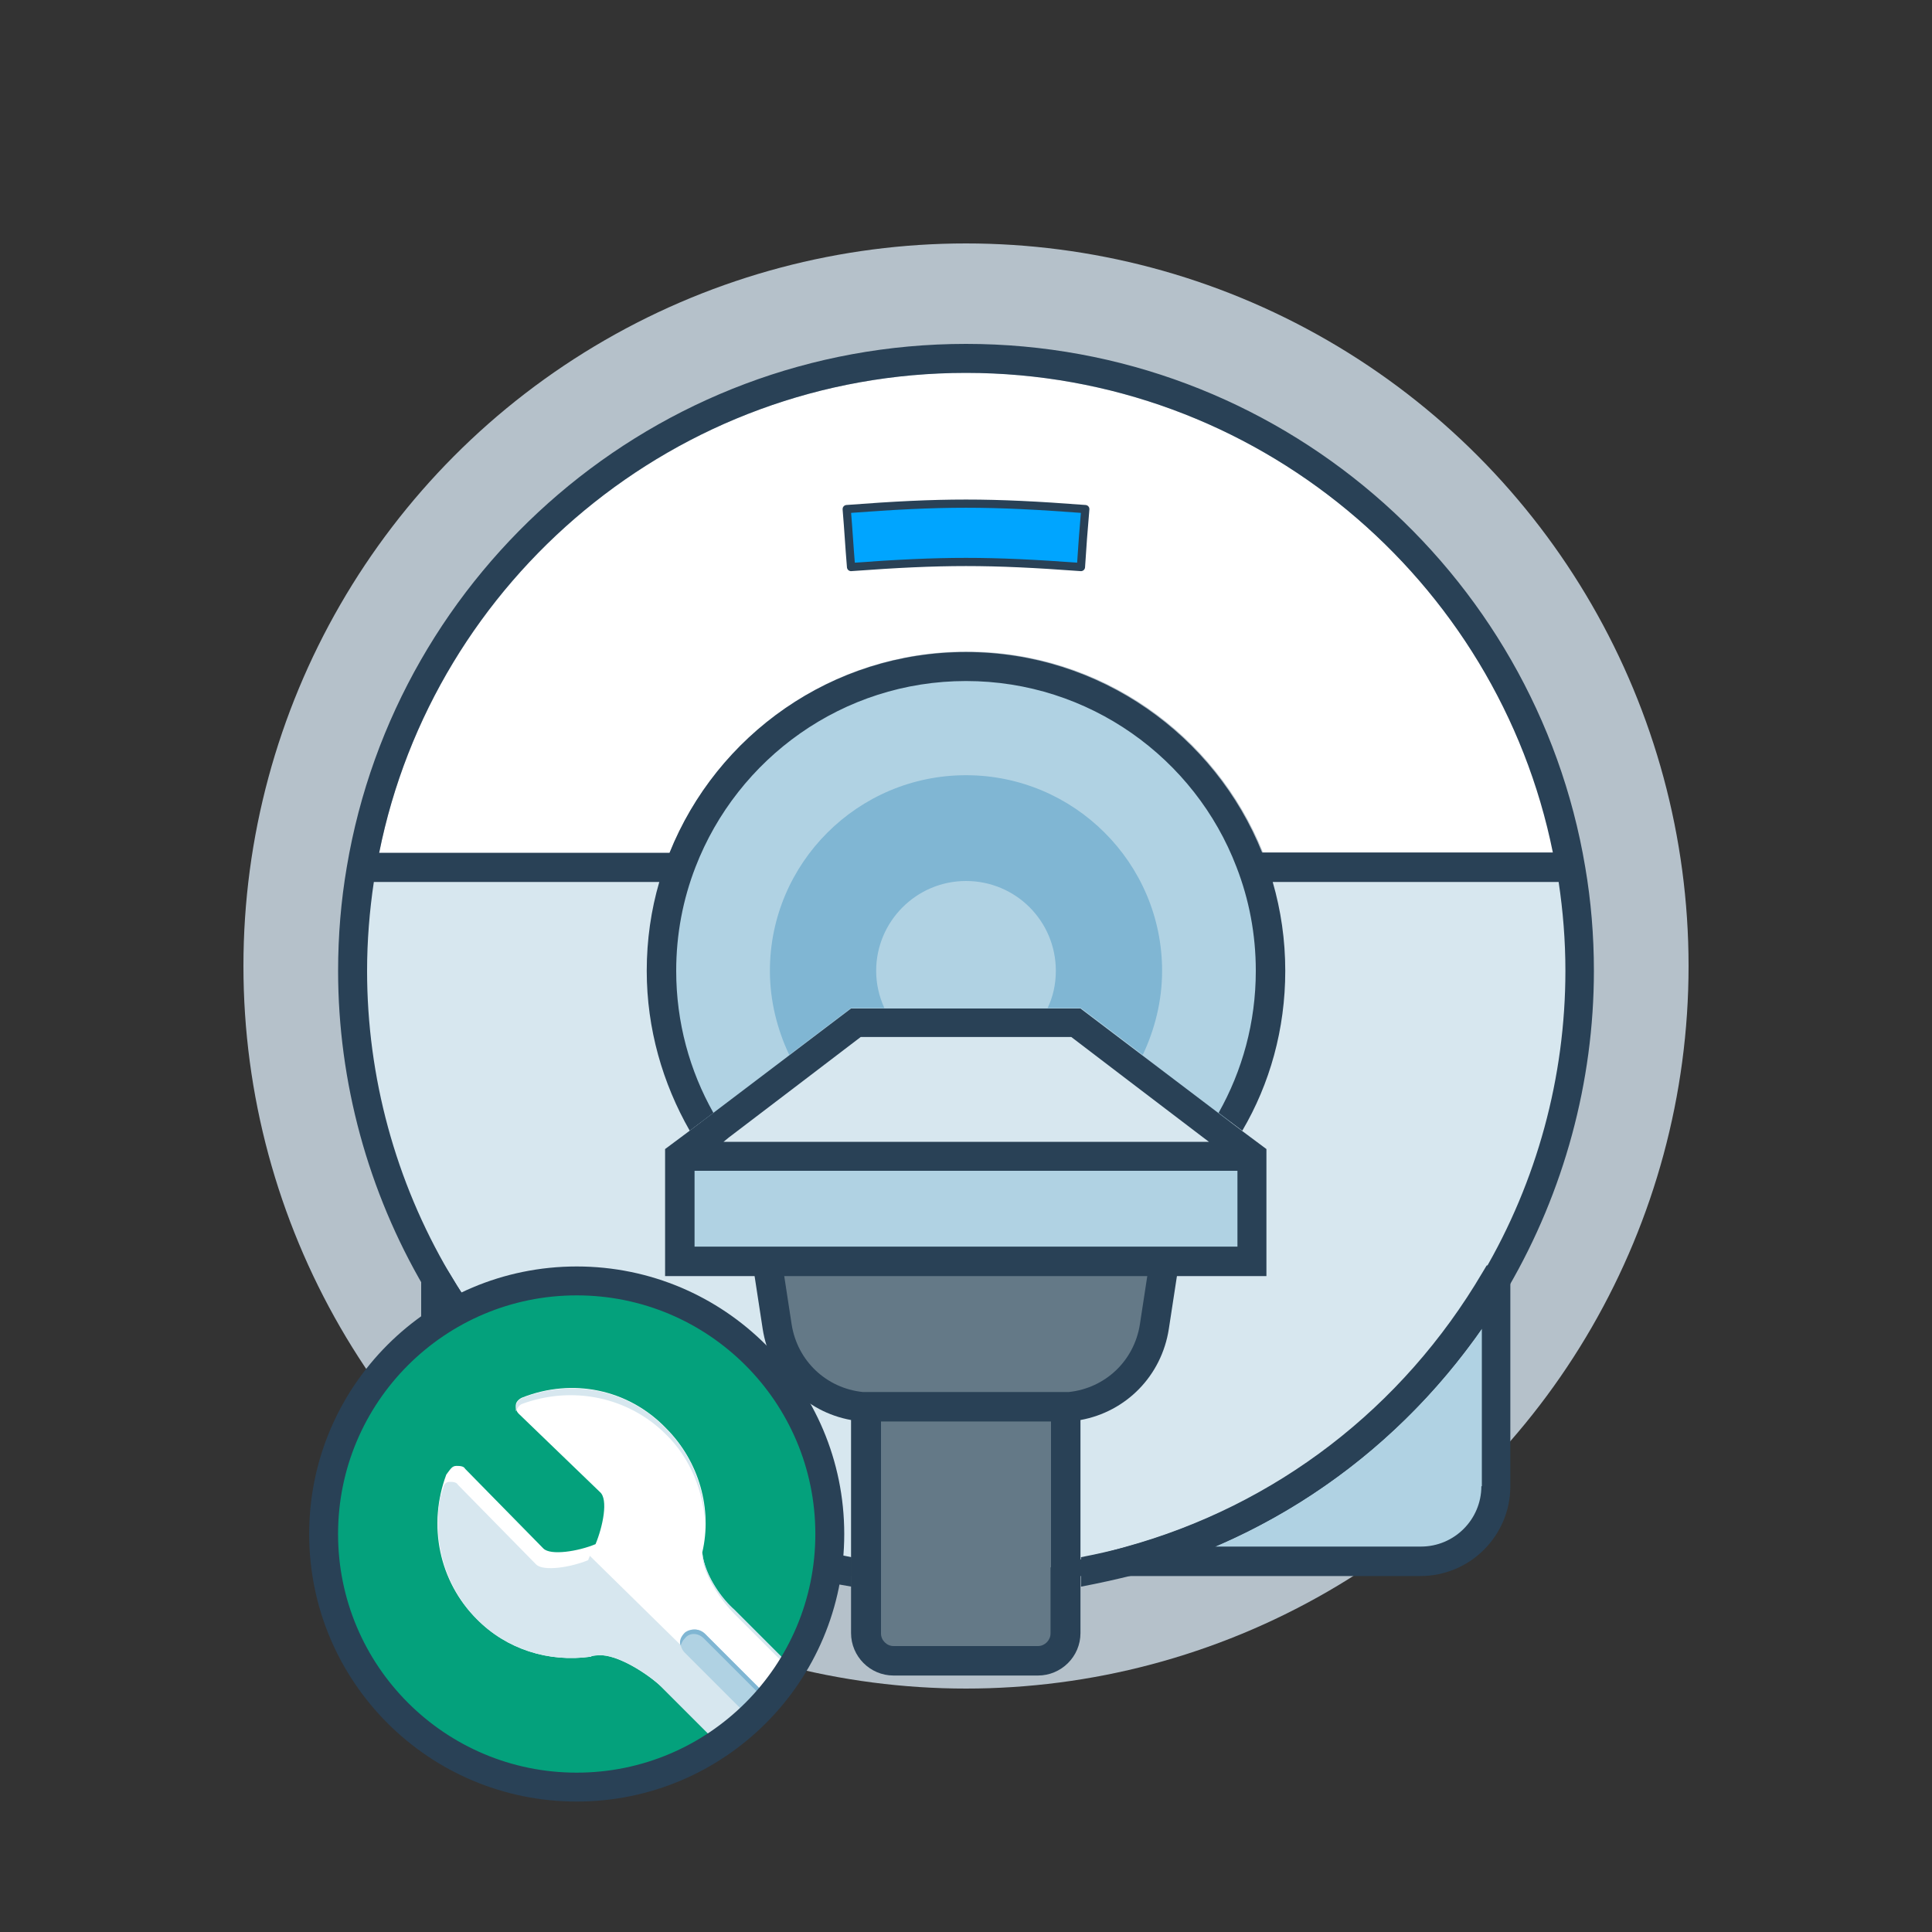
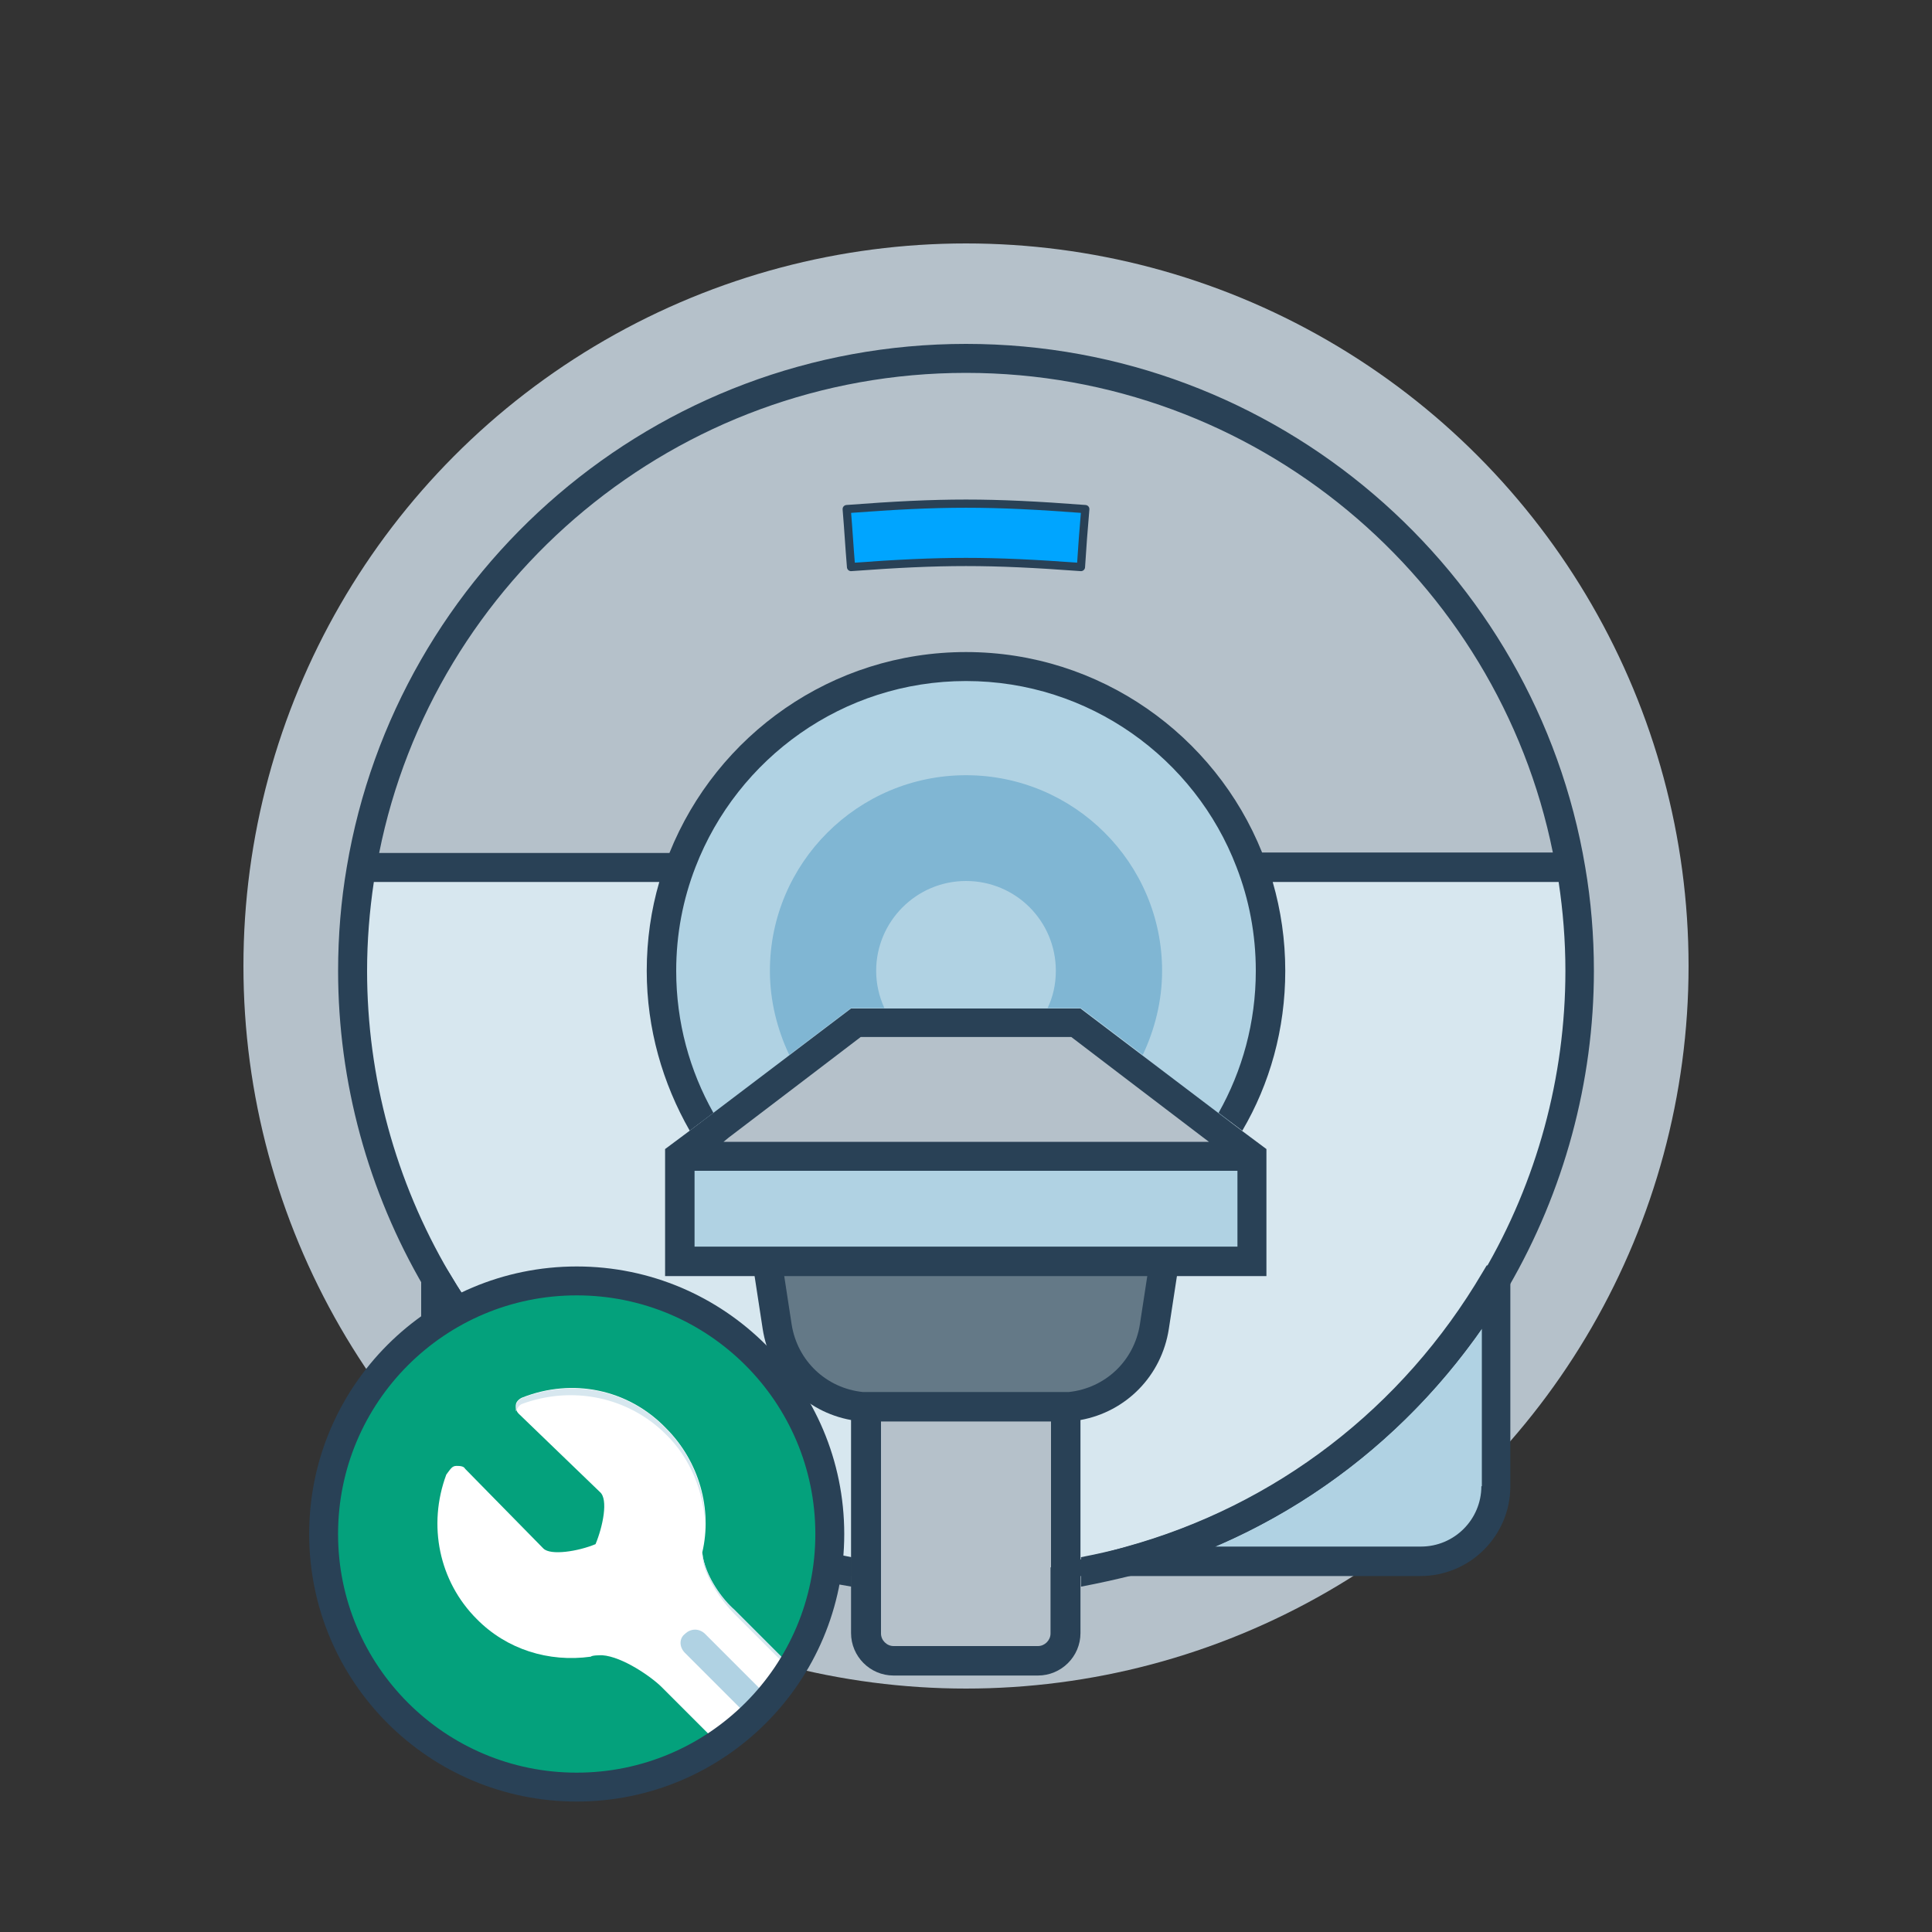
<svg xmlns="http://www.w3.org/2000/svg" version="1.1" id="Layer_1" x="0px" y="0px" viewBox="0 0 400 400" style="enable-background:new 0 0 400 400;" xml:space="preserve">
  <rect x="0" y="0" width="400" height="400" fill="#333333" stroke="none" />
  <style type="text/css">
	.st0{fill:#B5C1CA;}
	.st1{fill:#D7E7EF;}
	.st2{fill:#B0D2E3;}
	.st3{fill:#FFFFFF;}
	.st4{fill:#647987;}
	.st5{fill:#00A5FF;stroke:#294156;stroke-width:1.698;stroke-linejoin:round;stroke-miterlimit:10;}
	.st6{fill:none;}
	.st7{fill:#80B6D3;}
	.st8{fill:#294156;}
	.st9{fill:#04A17C;}
	.st10{fill:none;stroke:#294156;stroke-width:5.984;stroke-miterlimit:10;}
</style>
  <g>
    <circle class="st0" cx="200" cy="200" r="149.6" />
    <polygon class="st1" points="179.1,326.2 179.1,292.6 170.8,289.1 164,281.9 159.4,270.3 158.7,262 140,262 140,239.1 148.4,233.1    138.8,219.6 136.5,199.8 140,179.7 76,179.7 72.7,208.7 80.2,245.3 99.6,278.4 124.2,303.6 149.8,316.5 170.2,324.4  " />
    <polygon class="st1" points="220.4,326.2 220.4,292.6 228.8,289.1 235.5,281.9 240.1,270.3 240.8,262 259.6,262 259.6,239.1    251.1,233.1 260.7,219.6 263.1,199.8 259.6,179.7 323.5,179.7 326.8,208.7 319.3,245.3 299.9,278.4 275.4,303.6 249.7,316.5    229.3,324.4  " />
    <polygon class="st2" points="253.7,234.9 260,217.2 263.2,195.6 257.7,172.2 235.7,148.9 219.7,141.1 199.1,138.3 168.7,146    149.8,163.2 140,179.7 136.5,204.6 142.9,227.2 146.3,234.9 167,217.8 175.1,211.4 222.4,211.4  " />
-     <path class="st3" d="M200,77.2c-60,0-110.1,42.8-121.5,99.3h60.2c9.7-24.3,33.6-41.6,61.4-41.6c27.8,0,51.6,17.2,61.4,41.6h60.2   C310.1,120,260,77.2,200,77.2z" />
    <polygon class="st4" points="158.7,260.9 161.7,279.4 170.8,289.1 182.4,291.3 223,291.3 236.2,282.8 239.8,266.2 240.6,260.9  " />
    <g>
      <path class="st5" d="M223.8,117.4c-19-1.4-28.6-1.4-47.6,0c-0.4-4.8-0.5-7.2-0.9-12c19.7-1.5,29.7-1.5,49.4,0    C224.3,110.2,224.1,112.6,223.8,117.4z" />
    </g>
    <polygon class="st2" points="310.1,264.2 308.5,310.9 302.1,320.8 288.8,324.4 251,323.8 241,320.8 274,305 294.6,286.4  " />
    <polygon class="st2" points="89.6,264.2 91.2,310.9 97.7,320.8 110.9,324.4 148.8,323.8 158.7,320.8 125.8,305 105.2,286.4  " />
-     <polygon class="st1" points="142.4,238.3 177.3,211.6 222.4,211.6 258,238.3  " />
    <path class="st6" d="M159.4,201c0-22.3,18.2-40.5,40.6-40.5s40.6,18.2,40.6,40.5c0,6.2-1.5,12.1-4,17.4l15.7,11.9   c4.9-8.7,7.7-18.7,7.7-29.4c0-33-26.9-59.9-60-59.9c-33.1,0-60,26.9-60,59.9c0,10.7,2.8,20.7,7.7,29.4l15.7-11.9   C160.9,213.1,159.4,207.2,159.4,201z" />
    <path class="st6" d="M166.4,223.7l-15.5,11.8c0.2,0.3,0.4,0.6,0.6,0.9h28.7C174.7,233.3,170,229,166.4,223.7z" />
    <rect x="140.4" y="239.7" class="st2" width="119.2" height="20.8" />
    <path class="st6" d="M148.6,242.4h-4.8v15.7h15.6h7.6C160,254.1,153.7,248.7,148.6,242.4z" />
    <path class="st6" d="M232.9,258.1h23.2v-15.7h-4.8C246.2,248.7,240,254.1,232.9,258.1z" />
    <path class="st6" d="M219.7,236.4h28.7c0.2-0.3,0.4-0.6,0.6-0.9l-15.5-11.8C230,229,225.2,233.3,219.7,236.4z" />
-     <rect x="179.1" y="291.3" class="st4" width="41.4" height="51.6" />
    <path class="st6" d="M200,208.7L200,208.7h7.6h9.3c1.1-2.4,1.7-5,1.7-7.7c0-10.2-8.4-18.6-18.6-18.6s-18.6,8.3-18.6,18.6   c0,2.8,0.6,5.4,1.7,7.7h6.8H200z" />
    <path class="st6" d="M243.3,242.4h-86.6c6.9,7.2,15.5,12.7,25.3,15.7h18h0h18C227.7,255.1,236.4,249.6,243.3,242.4z" />
    <path class="st7" d="M183.1,208.7c-1.1-2.4-1.7-5-1.7-7.7c0-10.2,8.3-18.6,18.6-18.6s18.6,8.3,18.6,18.6c0,2.8-0.6,5.4-1.7,7.7h6.9   l12.8,9.7c2.5-5.3,4-11.2,4-17.4c0-22.3-18.2-40.5-40.6-40.5s-40.6,18.2-40.6,40.5c0,6.2,1.5,12.1,4,17.4l12.8-9.7H183.1z" />
    <path class="st8" d="M257.1,234.1l-4.9-3.7l-15.7-11.9l-12.8-9.7h-6.9h-9.3H200h0h-10.1h-6.8h-6.9l-12.8,9.7l-15.7,11.9l-4.9,3.7   l-5.1,3.8v26.3h21.6h21.6H200h0h18.9h8.8h34.5v-26.3L257.1,234.1z M150.9,235.5l15.5-11.8l11.8-9h9.3h2.3H200h0h7.6h4.9h9.3l11.8,9   l15.5,11.8l1.2,0.9h-1.8h-28.7h-39.5h-28.7h-1.8L150.9,235.5z M256.1,258.1h-23.2h-5.2H218h-18h0h-18H167h-7.6h-15.6v-15.7h4.8h8.1   h86.6h8.1h4.8V258.1z" />
    <path class="st8" d="M167,320.3c-31.2-8.6-57.5-28.8-74-56.8l-1-1.5h-4.8v45.7c0,10.2,8.3,18.6,18.6,18.6h70.5v-3.4L167,320.3z    M105.8,320.2c-6.9,0-12.5-5.6-12.5-12.5v-32.6c13.9,20,32.9,35.5,55.2,45.1H105.8z" />
    <path class="st8" d="M312.6,262h-4.8l-0.9,1.5c-16.5,28-42.7,48.2-74,56.8l-9.3,2.6v3.4h70.5c10.2,0,18.6-8.3,18.6-18.6V265   L312.6,262z M306.7,307.7c0,6.9-5.6,12.5-12.5,12.5h-42.6c22.2-9.5,41.2-25.1,55.2-45.1V307.7z" />
    <path class="st6" d="M223.7,288.2v34.3c3.1-0.6,6.2-1.3,9.3-2.1c31.2-8.6,57.5-28.8,74-56.8c11.1-18.9,17-40.5,17-62.5   c0-68.2-55.6-123.8-124-123.8S76,132.8,76,201c0,22,5.9,43.6,17,62.5c16.5,28,42.7,48.2,74,56.8c3.1,0.8,6.2,1.5,9.3,2.1v-34.3   H223.7z" />
    <path class="st6" d="M93.3,275.1v32.6c0,6.9,5.6,12.5,12.5,12.5h42.6C126.2,310.6,107.2,295.1,93.3,275.1z" />
    <path class="st6" d="M251.6,320.2h42.6c6.9,0,12.5-5.6,12.5-12.5v-32.5C292.8,295.1,273.8,310.6,251.6,320.2z" />
    <path class="st8" d="M238.1,260.5l-2.1,13.7c-1.2,7.6-7.2,13.2-14.7,14h-42.7c-7.5-0.8-13.5-6.4-14.7-14l-2.1-13.7l-6,0.9l2.1,13.7   c1.5,9.8,8.9,17.2,18.3,18.9v28.4v0.4v3.4v2.3v9.6c0,4.8,3.9,8.8,8.8,8.8h29.9c4.8,0,8.8-3.9,8.8-8.8v-9.6v-2.3v-3.4v-0.4V294   c9.4-1.7,16.8-9.1,18.3-18.9l2.1-13.7L238.1,260.5z M217.5,324.5v1.7v3.4v8.6c0,1.4-1.2,2.6-2.6,2.6H185c-1.4,0-2.6-1.2-2.6-2.6   v-8.6v-3.4v-1.7v-1.1v-29.1H200h17.6v29.1V324.5z" />
    <path class="st8" d="M328.2,179.5C317.9,118.1,264.4,71.2,200,71.2c-64.4,0-117.9,46.9-128.2,108.3c-1.2,7-1.8,14.2-1.8,21.5   c0,23,6.2,45.7,17.8,65.5c17.3,29.4,44.8,50.6,77.6,59.6c3.6,1,7.2,1.8,10.9,2.4v-6.1c-3.1-0.6-6.2-1.3-9.3-2.1   c-31.2-8.6-57.5-28.8-74-56.8C81.9,244.6,76,223,76,201c0-6.2,0.5-12.4,1.4-18.4h59.1c-1.7,5.8-2.6,12-2.6,18.4   c0,12,3.3,23.3,8.9,33.1l4.9-3.7c-4.9-8.7-7.7-18.7-7.7-29.4c0-7.6,1.4-14.8,4-21.5c8.7-22.5,30.5-38.5,56-38.5   c25.5,0,47.4,16,56,38.5c2.6,6.7,4,13.9,4,21.5c0,10.7-2.8,20.7-7.7,29.4l4.9,3.7c5.7-9.7,8.9-21,8.9-33.1c0-6.4-0.9-12.5-2.6-18.4   h59.2c0.9,6,1.4,12.1,1.4,18.4c0,22-5.9,43.6-17,62.5c-16.5,28-42.7,48.2-74,56.8c-3.1,0.8-6.2,1.5-9.3,2.1v6.1   c3.7-0.7,7.3-1.5,10.9-2.4c32.8-9,60.3-30.2,77.6-59.6C323.8,246.7,330,224,330,201C330,193.7,329.4,186.5,328.2,179.5z M200,135   c-27.8,0-51.6,17.2-61.4,41.6H78.5C89.8,120,140,77.2,200,77.2s110.1,42.8,121.5,99.3h-60.2C251.6,152.3,227.8,135,200,135z" />
  </g>
  <g>
    <g>
      <circle class="st9" cx="119.4" cy="317.6" r="52.4" />
      <g>
        <g>
          <path class="st3" d="M94.5,303.5c0.6,0,1.5,0,1.8,0.6l16.2,16.5c1.5,1.5,7.2,0.6,10.8-0.9c1.5-3.6,2.7-9.3,0.9-10.8l-16.8-16.2      c-0.6-0.6-0.6-1.2-0.6-1.8s0.6-1.2,1.2-1.5c10.5-4.2,22.1-1.8,29.9,6.3c6.9,6.9,9.6,16.8,7.5,25.7c0.3,4.5,4.2,9.9,6.6,12      l11.7,11.7c-3.9,6.3-9,11.7-15,15.9L137,349.3c-2.1-2.1-8.1-6.3-12.3-6.6c-0.6,0-2.1,0-2.4,0.3c-8.7,1.2-17.4-1.5-23.6-7.8      c-7.8-7.8-10.2-19.4-6.3-29.9C93.3,304.1,93.6,303.5,94.5,303.5z" />
          <g>
            <path class="st1" d="M152,333.2l11.7,11.7c0,0.3-0.3,0.6-0.3,0.6L152,334.1c-2.1-2.1-6.3-7.5-6.6-12v-0.6       C146,326.6,149.9,331.4,152,333.2z" />
            <path class="st1" d="M108,289.5c10.5-4.2,22.1-1.8,29.9,6.3c5.4,5.4,8.1,12.6,8.1,20c-0.3-6.9-3-13.8-8.1-18.8       c-7.8-7.8-19.4-10.2-29.9-6.3c-0.6,0.3-0.9,0.9-1.2,1.5c0-0.3,0-0.6,0-0.9C106.8,290.4,107.4,289.8,108,289.5z" />
          </g>
-           <path class="st1" d="M148.7,361L137,349.3c-2.1-2.1-8.1-6.3-12.3-6.6c-0.6,0-2.1,0-2.4,0.3c-8.7,1.2-17.4-1.5-23.6-7.8      c-6.6-6.6-9.3-16.5-7.5-25.4c0.3-0.6,0.3-1.2,0.6-1.8c0-0.6,0.6-1.2,1.2-1.2c0.6,0,1.5,0,1.8,0.6l16.2,16.5      c1.5,1.5,7.2,0.6,10.8-0.9c0-0.3,0.3-0.6,0.3-0.9l33.5,32.9C153.5,357.4,151.1,359.2,148.7,361z" />
          <path class="st2" d="M146,338.3l13.2,13.2c-1.2,1.5-2.4,2.7-3.9,4.2l-13.5-13.5c-1.2-1.2-1.2-3,0-3.9      C143,337.1,144.8,337.1,146,338.3z" />
-           <path class="st7" d="M146,338.3l13.2,13.2c-0.3,0.3-0.3,0.3-0.6,0.6l-12.9-12.9c-1.2-1.2-3-1.2-3.9,0c-0.6,0.6-0.6,0.9-0.9,1.5      c-0.3-0.9,0-1.8,0.9-2.7C143,337.1,144.8,337.1,146,338.3z" />
        </g>
      </g>
      <circle class="st10" cx="119.4" cy="317.6" r="52.4" />
    </g>
  </g>
</svg>